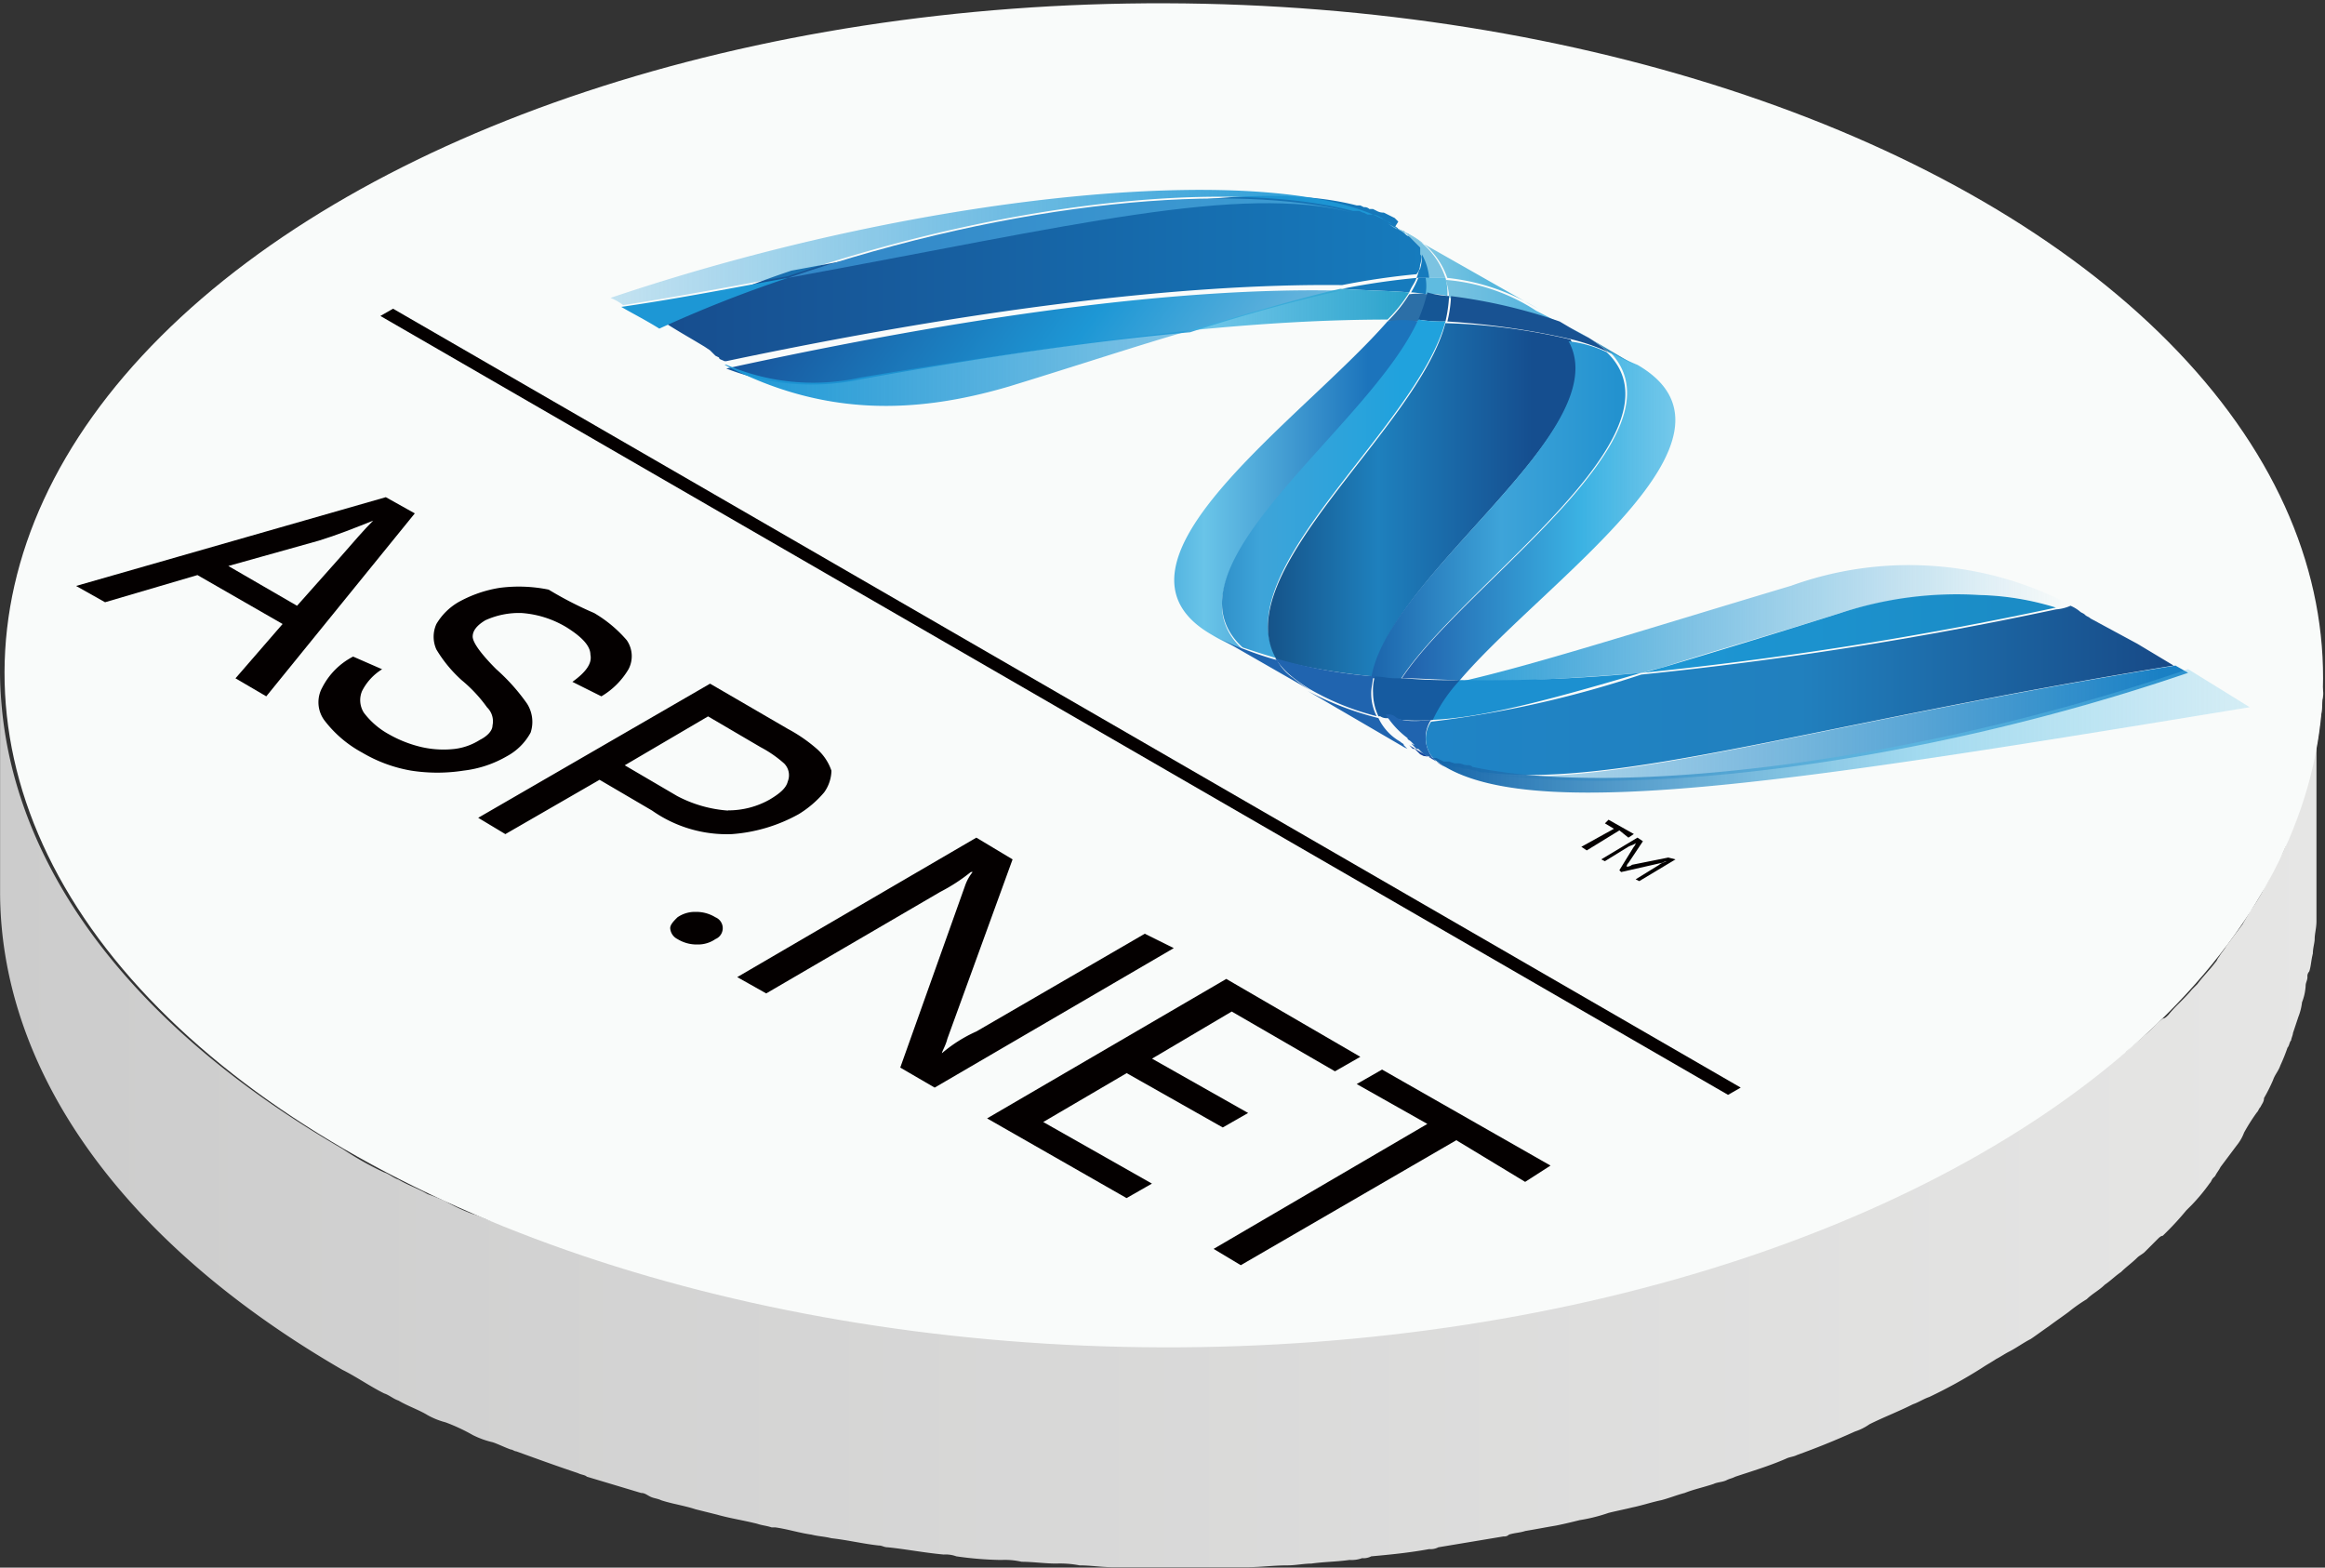
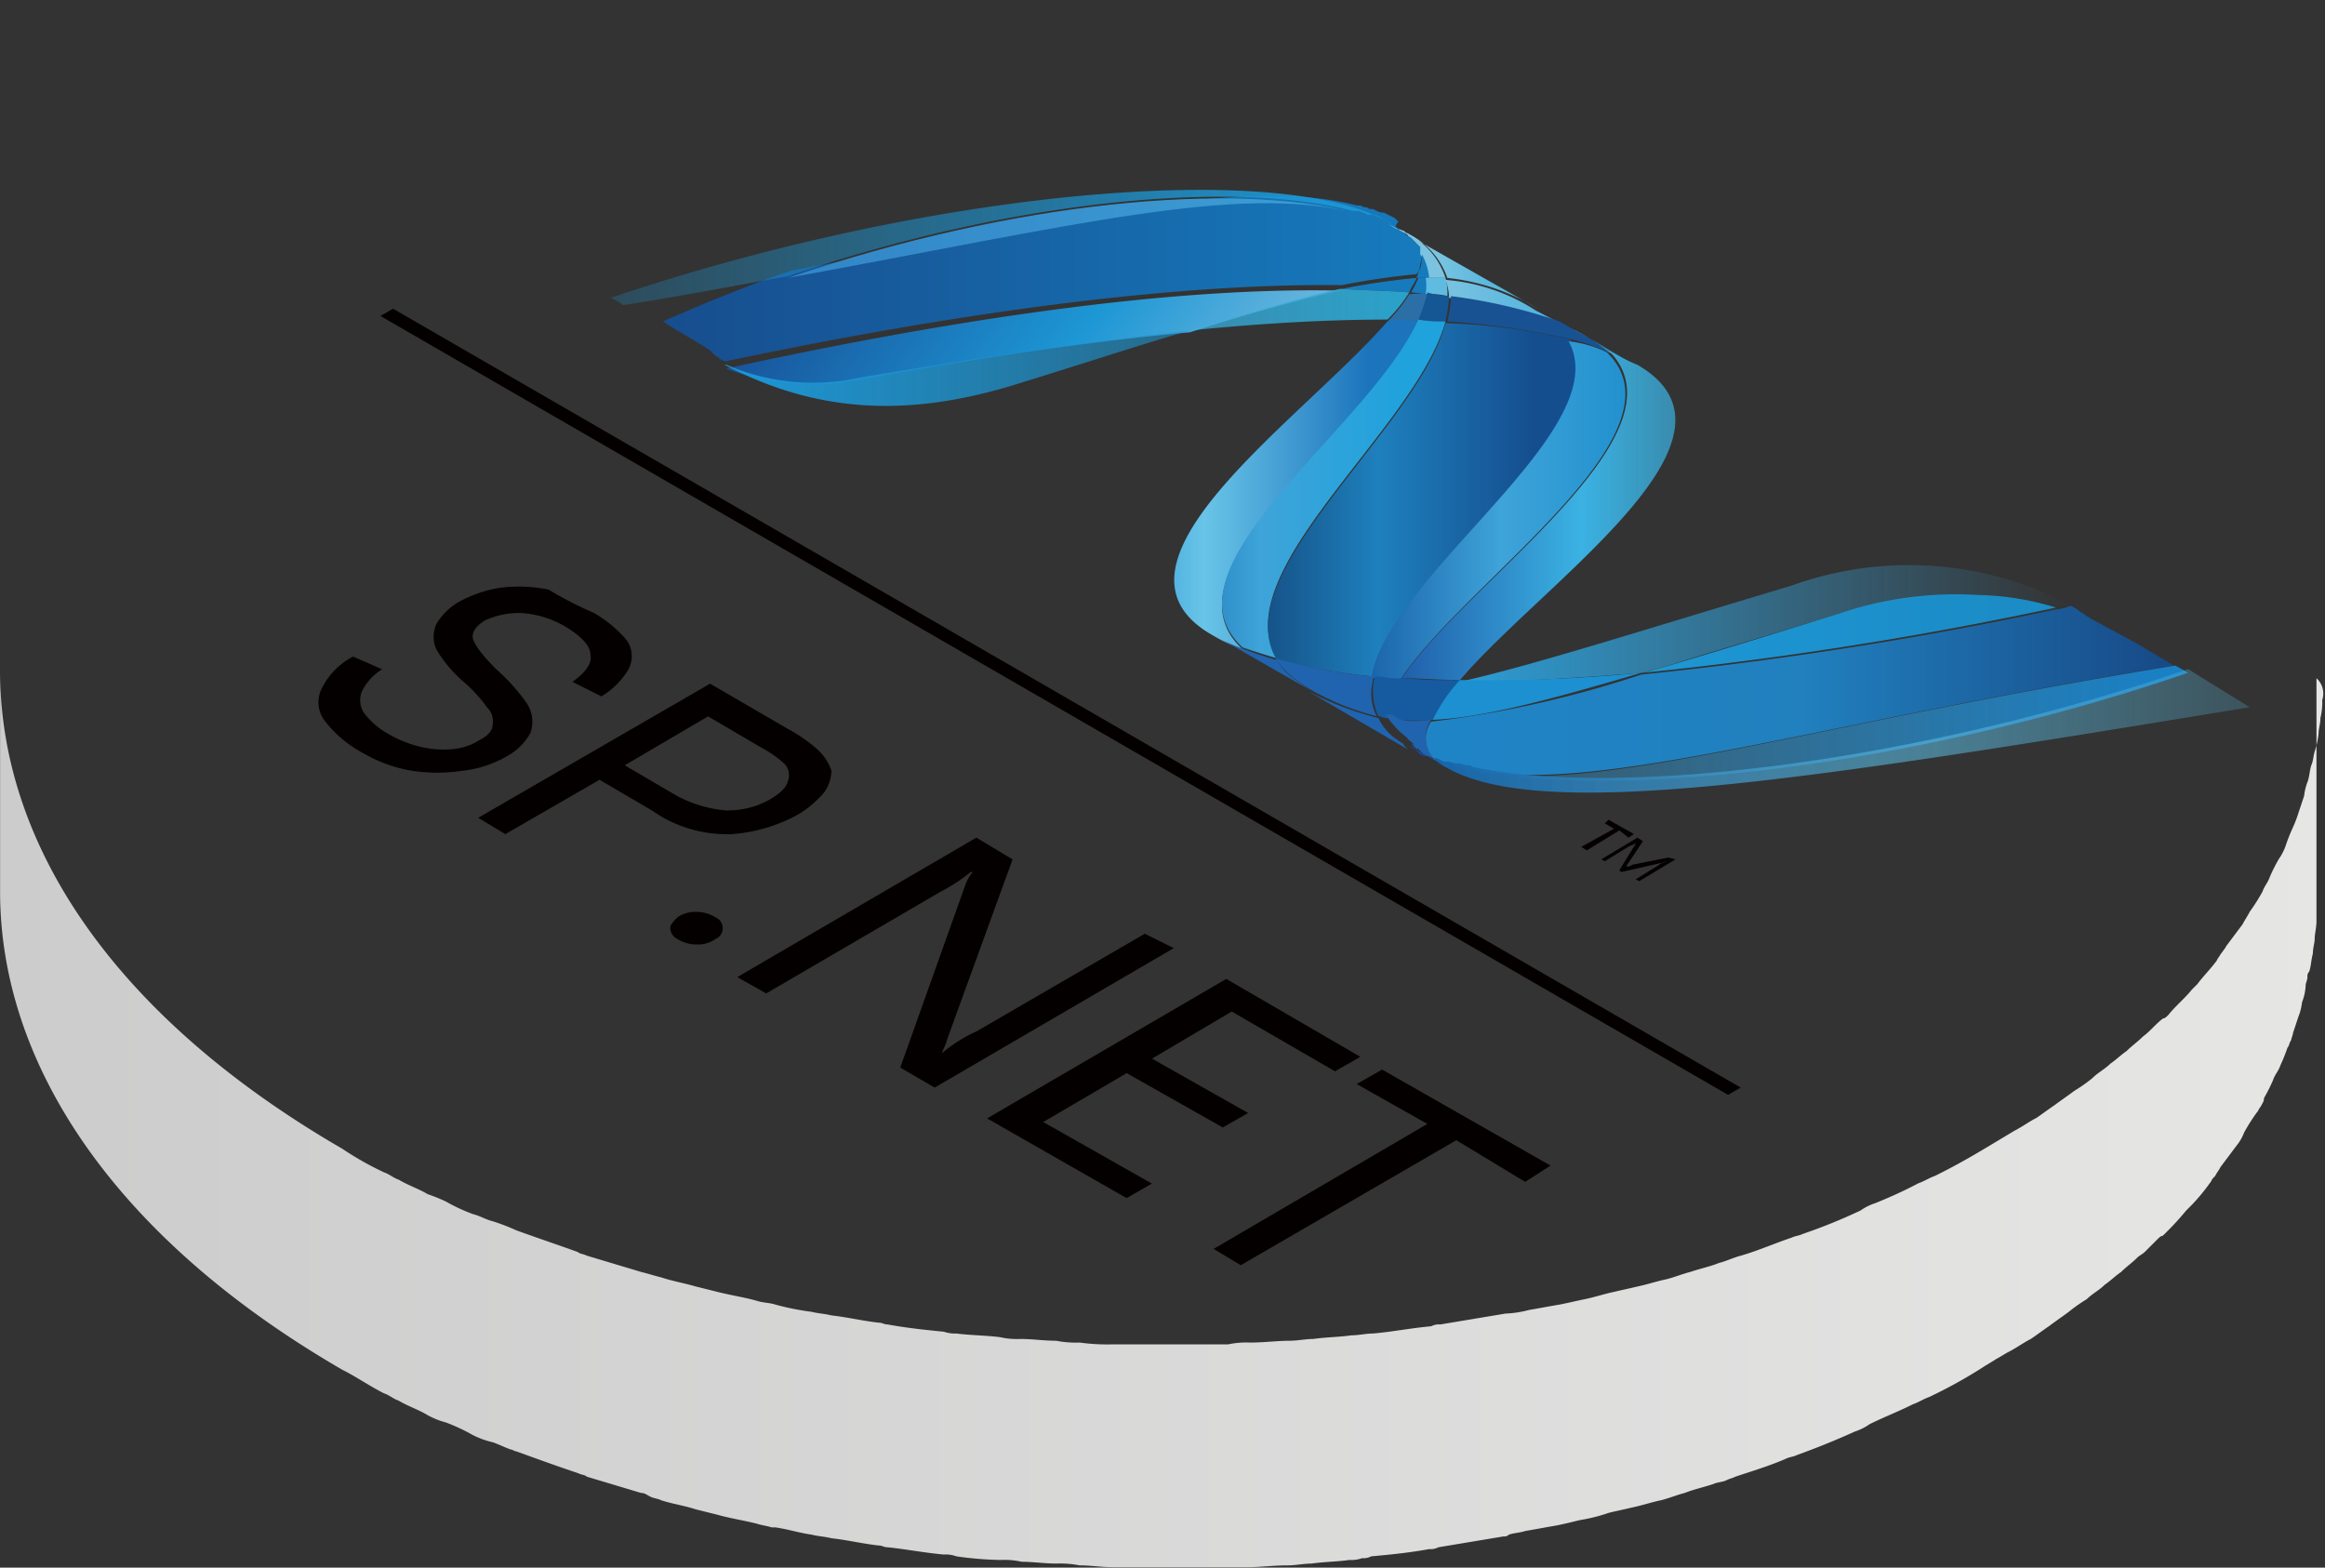
<svg xmlns="http://www.w3.org/2000/svg" width="116.138" height="78.304" viewBox="0 0 116.138 78.304">
  <rect x="0" y="0" width="116.138" height="78.304" fill="#333333" stroke="none" />
  <defs>
    <style>
      .cls-1 {
        fill: url(#linear-gradient);
      }

      .cls-2 {
        fill: #f9fbfa;
      }

      .cls-3 {
        fill: #18499e;
      }

      .cls-4 {
        fill: #040000;
      }

      .cls-5 {
        fill: url(#linear-gradient-2);
      }

      .cls-6 {
        fill: url(#linear-gradient-3);
      }

      .cls-7 {
        fill: #7cc3e1;
      }

      .cls-8 {
        fill: #167bbd;
      }

      .cls-9 {
        fill: url(#linear-gradient-4);
      }

      .cls-10 {
        fill: url(#linear-gradient-5);
      }

      .cls-11 {
        fill: #5fbbe0;
      }

      .cls-12 {
        fill: url(#linear-gradient-6);
      }

      .cls-13 {
        fill: #2c6fa7;
      }

      .cls-14 {
        fill: #155695;
      }

      .cls-15 {
        fill: #1d97d5;
      }

      .cls-16 {
        fill: url(#linear-gradient-7);
      }

      .cls-17 {
        fill: url(#linear-gradient-8);
      }

      .cls-18 {
        fill: #185292;
      }

      .cls-19 {
        fill: #328ab9;
      }

      .cls-20 {
        fill: url(#linear-gradient-9);
      }

      .cls-21 {
        fill: url(#linear-gradient-10);
      }

      .cls-22 {
        fill: url(#linear-gradient-11);
      }

      .cls-23 {
        fill: url(#linear-gradient-12);
      }

      .cls-24 {
        fill: url(#linear-gradient-13);
      }

      .cls-25 {
        fill: url(#linear-gradient-14);
      }

      .cls-26 {
        fill: url(#linear-gradient-15);
      }

      .cls-27 {
        fill: url(#linear-gradient-16);
      }

      .cls-28 {
        fill: #2064af;
      }

      .cls-29 {
        fill: #1c90d0;
      }

      .cls-30 {
        fill: #165ba0;
      }

      .cls-31 {
        fill: url(#linear-gradient-17);
      }

      .cls-32 {
        fill: url(#linear-gradient-18);
      }

      .cls-33 {
        fill: url(#linear-gradient-19);
      }
    </style>
    <linearGradient id="linear-gradient" x1="0.002" y1="0.501" x2="1" y2="0.501" gradientUnits="objectBoundingBox">
      <stop offset="0" stop-color="#ccc" />
      <stop offset="1" stop-color="#e6e6e5" />
    </linearGradient>
    <linearGradient id="linear-gradient-2" x1="0.056" y1="0.426" x2="1.1" y2="0.547" gradientUnits="objectBoundingBox">
      <stop offset="0" stop-color="#18559c" />
      <stop offset="0.5" stop-color="#1d97d5" />
      <stop offset="0.918" stop-color="#7dbddf" />
      <stop offset="1" stop-color="#7dbddf" />
    </linearGradient>
    <linearGradient id="linear-gradient-3" x1="-0.003" y1="0.535" x2="1" y2="0.535" gradientUnits="objectBoundingBox">
      <stop offset="0" stop-color="#174d8e" />
      <stop offset="1" stop-color="#167bbd" />
    </linearGradient>
    <linearGradient id="linear-gradient-4" x1="-0.001" y1="0.506" x2="1" y2="0.506" gradientUnits="objectBoundingBox">
      <stop offset="0" stop-color="#1d97d5" stop-opacity="0.247" />
      <stop offset="1" stop-color="#1d97d5" />
    </linearGradient>
    <linearGradient id="linear-gradient-5" x1="0.001" y1="0.502" x2="1.001" y2="0.502" gradientUnits="objectBoundingBox">
      <stop offset="0" stop-color="#3286c7" />
      <stop offset="1" stop-color="#3e9ed4" />
    </linearGradient>
    <linearGradient id="linear-gradient-6" x1="-0.001" y1="0.483" x2="0.996" y2="0.483" gradientUnits="objectBoundingBox">
      <stop offset="0" stop-color="#96d0e6" />
      <stop offset="0.703" stop-color="#58b7dd" />
      <stop offset="1" stop-color="#58b7dd" />
    </linearGradient>
    <linearGradient id="linear-gradient-7" x1="0.002" y1="0.514" x2="0.998" y2="0.514" gradientUnits="objectBoundingBox">
      <stop offset="0" stop-color="#3bb2e3" stop-opacity="0.698" />
      <stop offset="1" stop-color="#2aa2ca" />
    </linearGradient>
    <linearGradient id="linear-gradient-8" x1="0.004" y1="0.479" x2="0.994" y2="0.479" gradientUnits="objectBoundingBox">
      <stop offset="0" stop-color="#79c3e0" />
      <stop offset="1" stop-color="#44adde" />
    </linearGradient>
    <linearGradient id="linear-gradient-9" y1="0.503" x2="1.001" y2="0.503" gradientUnits="objectBoundingBox">
      <stop offset="0" stop-color="#1d97d5" />
      <stop offset="1" stop-color="#1d97d5" stop-opacity="0.549" />
    </linearGradient>
    <linearGradient id="linear-gradient-10" x1="-0.001" y1="0.499" x2="1.003" y2="0.499" gradientUnits="objectBoundingBox">
      <stop offset="0" stop-color="#1b8acc" />
      <stop offset="0.35" stop-color="#69c4e8" />
      <stop offset="0.846" stop-color="#1c74bc" />
      <stop offset="1" stop-color="#1c74bc" />
    </linearGradient>
    <linearGradient id="linear-gradient-11" x1="0.003" y1="0.503" x2="1" y2="0.503" gradientUnits="objectBoundingBox">
      <stop offset="0" stop-color="#1970b0" />
      <stop offset="0.36" stop-color="#3ea4d9" />
      <stop offset="0.846" stop-color="#20a2dd" />
      <stop offset="1" stop-color="#20a2dd" />
    </linearGradient>
    <linearGradient id="linear-gradient-12" x1="-0.001" y1="0.494" x2="1" y2="0.494" gradientUnits="objectBoundingBox">
      <stop offset="0" stop-color="#1d97d5" />
      <stop offset="0.874" stop-color="#1b8cc6" />
      <stop offset="1" stop-color="#1b8cc6" />
    </linearGradient>
    <linearGradient id="linear-gradient-13" y1="0.498" x2="0.999" y2="0.498" gradientUnits="objectBoundingBox">
      <stop offset="0" stop-color="#124174" />
      <stop offset="0.39" stop-color="#1e80bd" />
      <stop offset="0.78" stop-color="#154e8f" />
      <stop offset="1" stop-color="#154e8f" />
    </linearGradient>
    <linearGradient id="linear-gradient-14" x1="0.006" y1="0.495" x2="1.003" y2="0.495" gradientUnits="objectBoundingBox">
      <stop offset="0" stop-color="#1c65ac" />
      <stop offset="0.4" stop-color="#3ea4d9" />
      <stop offset="0.846" stop-color="#1d8ecd" />
      <stop offset="1" stop-color="#1d8ecd" />
    </linearGradient>
    <linearGradient id="linear-gradient-15" x1="-0.004" y1="0.503" x2="0.997" y2="0.503" gradientUnits="objectBoundingBox">
      <stop offset="0" stop-color="#205eaa" />
      <stop offset="0.5" stop-color="#3bb2e3" />
      <stop offset="1" stop-color="#3bb2e3" stop-opacity="0.42" />
    </linearGradient>
    <linearGradient id="linear-gradient-16" x1="-0.001" y1="0.494" x2="1.001" y2="0.494" gradientUnits="objectBoundingBox">
      <stop offset="0" stop-color="#2c9dd6" />
      <stop offset="1" stop-color="#3ea2d7" stop-opacity="0" />
    </linearGradient>
    <linearGradient id="linear-gradient-17" x1="0.002" y1="0.494" x2="1.002" y2="0.494" gradientUnits="objectBoundingBox">
      <stop offset="0" stop-color="#1f84c6" />
      <stop offset="0.5" stop-color="#2180be" />
      <stop offset="1" stop-color="#174986" />
    </linearGradient>
    <linearGradient id="linear-gradient-18" x1="-0.002" y1="0.491" x2="0.998" y2="0.491" gradientUnits="objectBoundingBox">
      <stop offset="0" stop-color="#3e9ed4" stop-opacity="0.329" />
      <stop offset="0.961" stop-color="#1a80c4" />
      <stop offset="1" stop-color="#1a80c4" />
    </linearGradient>
    <linearGradient id="linear-gradient-19" x1="0.001" y1="0.511" x2="0.999" y2="0.511" gradientUnits="objectBoundingBox">
      <stop offset="0" stop-color="#1665a9" />
      <stop offset="0.6" stop-color="#5dc0e7" stop-opacity="0.549" />
      <stop offset="1" stop-color="#5dc0e7" stop-opacity="0.235" />
    </linearGradient>
  </defs>
  <g id="ASP_NET" data-name="ASP NET" transform="translate(0)">
    <g id="Group_16135" data-name="Group 16135" transform="translate(0 0)">
      <g id="Group_16134" data-name="Group 16134">
        <path id="Path_21851" data-name="Path 21851" class="cls-1" d="M309.7,404.448a3.394,3.394,0,0,1-.09.9c0,.271-.09.543-.09.724a3.981,3.981,0,0,1-.181.9c-.09.271-.09.543-.181.724-.09.271-.09.543-.181.814a2.8,2.8,0,0,0-.181.724l-.271.814a6.242,6.242,0,0,1-.271.724,9.387,9.387,0,0,0-.362.9,2.71,2.71,0,0,1-.362.724,8.413,8.413,0,0,0-.452.9c-.09.271-.271.452-.362.724a9.536,9.536,0,0,1-.633,1c-.09.181-.271.452-.362.633l-.814,1.086c-.09.181-.271.362-.362.543-.091.091-.091.181-.181.271-.271.362-.633.724-.9,1.086l-.271.271c-.362.452-.814.814-1.176,1.267-.09.09-.181.181-.271.181-.362.271-.633.633-1,.9-.271.271-.543.452-.814.724-.271.181-.543.452-.814.633-.271.271-.633.452-.9.724a7.826,7.826,0,0,1-.9.633c-.362.271-.633.452-1,.724-.271.181-.633.452-.9.633-.362.181-.724.452-1.086.633l-1.357.814c-.9.543-1.719,1-2.624,1.448-.271.09-.543.271-.814.362a23.148,23.148,0,0,1-2.172,1,2.71,2.71,0,0,0-.724.362,27.635,27.635,0,0,1-2.9,1.176c-.181.09-.362.09-.543.181-.814.271-1.629.633-2.533.9-.362.09-.724.271-1.086.362-.452.181-.9.271-1.448.452-.362.09-.814.271-1.176.362-.452.09-1,.271-1.448.362-.362.09-.814.181-1.176.271-.452.09-1,.271-1.448.362s-.814.181-1.267.271c-.543.09-1,.181-1.538.271a5.3,5.3,0,0,1-1.176.181l-3.257.543a.816.816,0,0,0-.452.09c-1,.09-1.9.271-2.9.362-.362,0-.724.091-1.086.091-.633.09-1.267.09-1.9.181-.362,0-.814.09-1.176.09-.633,0-1.267.09-1.991.09a4.405,4.405,0,0,0-1.086.09h-5.791a9.834,9.834,0,0,1-1.629-.09,5.159,5.159,0,0,1-1.176-.09c-.633,0-1.176-.09-1.81-.09a3.711,3.711,0,0,1-1-.09c-.724-.09-1.448-.09-2.172-.181a1.766,1.766,0,0,1-.633-.09c-.9-.09-1.81-.181-2.8-.362-.181,0-.271-.09-.452-.09-.814-.09-1.538-.271-2.353-.362-.362-.09-.633-.09-1-.181a12.811,12.811,0,0,1-1.81-.362c-.271-.09-.633-.09-.9-.181-.633-.181-1.267-.271-1.991-.452l-1.086-.271c-.633-.181-1.176-.271-1.719-.452-.362-.09-.633-.181-1-.271l-2.714-.814c-.181-.09-.362-.09-.452-.181-1-.362-2.081-.724-3.076-1.086a10.146,10.146,0,0,0-1.176-.452c-.362-.09-.633-.271-1-.362a9.136,9.136,0,0,1-1.357-.633,9.39,9.39,0,0,0-.9-.362c-.452-.271-1-.452-1.448-.724-.271-.09-.452-.271-.724-.362a15.473,15.473,0,0,1-2.081-1.176c-11.4-6.605-17.1-15.2-17.1-23.887v11.039c0,8.6,5.7,17.282,17.1,23.887.724.362,1.357.814,2.081,1.176.271.09.452.271.724.362.452.271,1,.452,1.448.724a3.781,3.781,0,0,0,.9.362,9.132,9.132,0,0,1,1.357.633,4.412,4.412,0,0,0,1,.362c.271.09.633.271.9.362.09,0,.181.09.271.09,1,.362,1.991.724,3.076,1.086.181.09.362.09.452.181l2.714.814c.181,0,.271.09.452.181s.362.091.543.181c.543.181,1.176.271,1.719.452l1.086.271c.633.181,1.267.271,1.991.452.271.091.452.091.724.181h.181c.633.09,1.176.271,1.81.362.362.09.633.09,1,.181.814.091,1.538.271,2.353.362.181,0,.271.09.452.09h0c.9.09,1.81.271,2.8.362a1.54,1.54,0,0,1,.633.09,17.57,17.57,0,0,0,2.172.181h.09a3.711,3.711,0,0,1,1,.09c.543,0,1.176.09,1.719.09a5.159,5.159,0,0,1,1.176.09c.543,0,1.086.09,1.629.09h6.786c.633,0,1.267-.09,1.991-.09.362,0,.814-.09,1.176-.09.633-.09,1.267-.09,1.9-.181a1.54,1.54,0,0,0,.633-.09.816.816,0,0,0,.452-.09c1-.09,1.9-.181,2.9-.362a.816.816,0,0,0,.452-.09l3.257-.543a.332.332,0,0,0,.271-.09c.271-.09.543-.09.814-.181.543-.09,1-.181,1.538-.271.452-.091.814-.181,1.176-.271a8.474,8.474,0,0,0,1.448-.362c.362-.091.814-.181,1.176-.271.452-.09,1-.271,1.448-.362.362-.09.814-.271,1.176-.362.452-.181.9-.271,1.448-.452.181-.09.452-.09.633-.181s.271-.09.452-.181c.814-.271,1.719-.543,2.533-.9.181-.09.362-.09.543-.181,1-.362,1.9-.724,2.9-1.176a2.71,2.71,0,0,0,.724-.362c.724-.362,1.448-.633,2.172-1,.271-.09.543-.271.814-.362a24.374,24.374,0,0,0,2.624-1.448c.271-.181.452-.271.724-.452.181-.09.452-.271.633-.362.362-.181.724-.452,1.086-.633.271-.181.633-.452.9-.633.362-.271.633-.452,1-.724a7.82,7.82,0,0,1,.9-.633c.271-.271.633-.452.9-.724.271-.181.543-.452.814-.633.271-.271.543-.452.814-.724.09-.09.271-.181.362-.271l.633-.633c.09-.09.181-.181.271-.181a15.014,15.014,0,0,0,1.176-1.267l.271-.271a9.581,9.581,0,0,0,.9-1.086c.09-.09.09-.181.181-.271l.09-.09c.09-.181.181-.271.271-.452l.814-1.086a2.269,2.269,0,0,0,.362-.633,9.537,9.537,0,0,1,.633-1c.091-.09.091-.181.181-.271.09-.181.181-.271.181-.452a8.419,8.419,0,0,0,.452-.9c.09-.271.271-.452.362-.724a9.388,9.388,0,0,0,.362-.9c.09-.09.09-.271.181-.362,0-.09.09-.271.09-.362l.271-.814a2.8,2.8,0,0,0,.181-.724,2.642,2.642,0,0,0,.181-.814c0-.181.09-.271.09-.452a.332.332,0,0,1,.09-.271c.09-.271.09-.543.181-.9,0-.271.09-.543.09-.724,0-.271.09-.543.09-.9V403.362A1.029,1.029,0,0,1,309.7,404.448Z" transform="translate(-193.7 -369.484)" />
        <g id="Group_16133" data-name="Group 16133" transform="translate(0.131)">
-           <ellipse id="Ellipse_355" data-name="Ellipse 355" class="cls-2" cx="33.569" cy="57.908" rx="33.569" ry="57.908" transform="translate(0 67.137) rotate(-89.837)" />
-         </g>
+           </g>
      </g>
    </g>
    <g id="Group_16184" data-name="Group 16184" transform="translate(3.8 9.486)">
      <g id="Group_16136" data-name="Group 16136" transform="translate(32.573 8.377)">
        <path id="Path_21852" data-name="Path 21852" class="cls-3" d="M233.9,385.7Z" transform="translate(-233.9 -385.7)" />
      </g>
      <g id="Group_16137" data-name="Group 16137" transform="translate(0 15.344)">
-         <path id="Path_21853" data-name="Path 21853" class="cls-4" d="M214.82,394.214l-7.419,9.139-1.538-.9,2.353-2.714-4.253-2.443-4.615,1.357-1.448-.814,15.472-4.434Zm-9.32,2.624,3.438,1.991,2.172-2.443c.633-.724,1.176-1.357,1.629-1.81-.9.362-1.81.724-2.714,1l-4.524,1.267" transform="translate(-197.9 -393.4)" />
-       </g>
+         </g>
      <g id="Group_16138" data-name="Group 16138" transform="translate(12.112 19.809)">
        <path id="Path_21854" data-name="Path 21854" class="cls-4" d="M225.052,399.66a6.447,6.447,0,0,1,1.629,1.357,1.4,1.4,0,0,1,.09,1.448,3.841,3.841,0,0,1-1.357,1.357l-1.448-.724c.633-.452,1-.9.9-1.357,0-.452-.452-.9-1.176-1.357a5.028,5.028,0,0,0-2.262-.724,4.052,4.052,0,0,0-1.81.362c-.452.271-.633.543-.633.814s.362.814,1.176,1.629a9.814,9.814,0,0,1,1.538,1.719,1.7,1.7,0,0,1,.181,1.448,2.923,2.923,0,0,1-1.176,1.176,5.6,5.6,0,0,1-2.172.724,8.5,8.5,0,0,1-2.624,0,7.185,7.185,0,0,1-2.443-.9,5.887,5.887,0,0,1-1.9-1.629,1.521,1.521,0,0,1-.09-1.629,3.565,3.565,0,0,1,1.538-1.538l1.448.633a2.72,2.72,0,0,0-1,1.086,1.164,1.164,0,0,0,.09,1.086,3.925,3.925,0,0,0,1.267,1.086,6.063,6.063,0,0,0,1.629.633,4.942,4.942,0,0,0,1.629.09,3.04,3.04,0,0,0,1.267-.452c.362-.181.633-.452.633-.724a.969.969,0,0,0-.271-.9,7.191,7.191,0,0,0-1.267-1.357,6.655,6.655,0,0,1-1.267-1.538,1.542,1.542,0,0,1,0-1.267,3.073,3.073,0,0,1,1.086-1.086,6.242,6.242,0,0,1,2.081-.724,7.4,7.4,0,0,1,2.443.09A18.223,18.223,0,0,0,225.052,399.66Z" transform="translate(-211.286 -398.334)" />
      </g>
      <g id="Group_16139" data-name="Group 16139" transform="translate(20.087 24.664)">
        <path id="Path_21855" data-name="Path 21855" class="cls-4" d="M237.382,409.129a5.242,5.242,0,0,1-1.267,1.086,8.047,8.047,0,0,1-3.348,1,6.488,6.488,0,0,1-3.981-1.176l-2.624-1.538-4.705,2.714L220.1,410.4l11.582-6.7,3.891,2.262a7.733,7.733,0,0,1,1.448,1,2.537,2.537,0,0,1,.724,1.086A1.928,1.928,0,0,1,237.382,409.129Zm-4.8.9a4.2,4.2,0,0,0,2.081-.543c.452-.271.814-.543.9-.9a.831.831,0,0,0-.181-.9,5.91,5.91,0,0,0-1.176-.814l-2.624-1.538-4.162,2.443,2.624,1.538a6.413,6.413,0,0,0,2.533.724" transform="translate(-220.1 -403.7)" />
      </g>
      <g id="Group_16140" data-name="Group 16140" transform="translate(29.678 36.064)">
        <path id="Path_21856" data-name="Path 21856" class="cls-4" d="M232.962,416.571a.588.588,0,0,1,0,1.086,1.529,1.529,0,0,1-.9.271,1.824,1.824,0,0,1-1-.271.654.654,0,0,1-.362-.543c0-.181.181-.362.362-.543a1.529,1.529,0,0,1,.9-.271A1.824,1.824,0,0,1,232.962,416.571Z" transform="translate(-230.7 -416.3)" />
      </g>
      <g id="Group_16141" data-name="Group 16141" transform="translate(33.026 32.355)">
        <path id="Path_21857" data-name="Path 21857" class="cls-4" d="M256.206,417.719l-11.944,6.967-1.719-1,3.257-9.139a2.269,2.269,0,0,1,.362-.633h-.09a8.913,8.913,0,0,1-1.538,1l-8.686,5.067-1.448-.814,11.944-6.967,1.81,1.086-3.257,8.958c-.09.362-.271.633-.271.724h0a7.078,7.078,0,0,1,1.719-1.086L254.758,417Z" transform="translate(-234.4 -412.2)" />
      </g>
      <g id="Group_16142" data-name="Group 16142" transform="translate(45.512 39.412)">
        <path id="Path_21858" data-name="Path 21858" class="cls-4" d="M266.839,423.891l-1.267.724-5.157-2.986-3.981,2.353,4.8,2.714-1.267.724-4.8-2.714L251,427.148l5.429,3.076-1.267.724-6.967-3.981L260.143,420Z" transform="translate(-248.2 -420)" />
      </g>
      <g id="Group_16143" data-name="Group 16143" transform="translate(56.822 43.936)">
        <path id="Path_21859" data-name="Path 21859" class="cls-4" d="M277.529,429.8l-1.267.814-3.438-2.081-10.767,6.243-1.357-.814,10.677-6.243-3.529-1.991,1.267-.724Z" transform="translate(-260.7 -425)" />
      </g>
      <g id="Group_16183" data-name="Group 16183" transform="translate(15.201)">
        <g id="Group_16144" data-name="Group 16144" transform="translate(50.76 1.862)">
          <path id="Path_21860" data-name="Path 21860" class="cls-3" d="M270.8,378.5Z" transform="translate(-270.8 -378.5)" />
        </g>
        <g id="Group_16145" data-name="Group 16145" transform="translate(17.282 5.014)">
          <path id="Path_21861" data-name="Path 21861" class="cls-5" d="M264.473,382c-1.991.452-4.434,1.086-7.51,2.081-4.976.452-10.5,1.267-16.468,2.353a11.751,11.751,0,0,1-6.7-.543C245.834,383.265,256.42,381.817,264.473,382Z" transform="translate(-233.8 -381.983)" />
        </g>
        <g id="Group_16146" data-name="Group 16146" transform="translate(14.115 0.301)">
          <path id="Path_21862" data-name="Path 21862" class="cls-6" d="M266.945,378.336l.09.09.181.091.09.09c.09.09.181.181.271.181l.09.09.09.09.091.09.09.09.09.09.09.091.09.09v.09a1.992,1.992,0,0,1-.09.724.691.691,0,0,1-.181.452,36.79,36.79,0,0,0-3.71.543c-8.143-.09-18.73,1.267-30.764,3.8h-.09c-.181-.09-.271-.09-.271-.181l-.181-.09-.091-.091-.09-.09-.09-.09-.271-.181c-.9-.543-1.086-.633-1.81-1.086l-.271-.181c2.081-.9,4.253-1.81,6.424-2.533,14.3-2.624,22.53-4.705,28.23-3.257h.181l.181.09a.332.332,0,0,1,.271.09h.181l.181.09a.684.684,0,0,0,.362.09l.181.09.181.09.181.09.09.091.09.09C266.854,378.336,266.854,378.336,266.945,378.336Z" transform="translate(-230.3 -376.775)" />
        </g>
        <g id="Group_16147" data-name="Group 16147" transform="translate(51.031 2.043)">
          <path id="Path_21863" data-name="Path 21863" class="cls-7" d="M273.272,381.052h-.9a1.819,1.819,0,0,0-.362-1.176h0v-.362h0l-.09-.09h0l-.09-.09h0l-.09-.09h0l-.09-.09h0l-.091-.091h0c-.09-.09-.181-.09-.181-.181h0l-.09-.09h0l-.09-.09h-.09c.09.09.271.09.362.181A3.839,3.839,0,0,1,273.272,381.052Z" transform="translate(-271.1 -378.7)" />
        </g>
        <g id="Group_16148" data-name="Group 16148" transform="translate(51.755 3.22)">
          <path id="Path_21864" data-name="Path 21864" class="cls-8" d="M272.171,380a2.948,2.948,0,0,1,.362,1.176H271.9c.09-.181.09-.362.181-.452A2.248,2.248,0,0,0,272.171,380Z" transform="translate(-271.9 -380)" />
        </g>
        <g id="Group_16149" data-name="Group 16149" transform="translate(11.491)">
          <path id="Path_21865" data-name="Path 21865" class="cls-9" d="M266.216,378.033a.316.316,0,0,1,.181.09l-.181-.09c.181.09.271.181.452.271-.09,0-.09-.09-.181-.09l-.09-.09-.181-.09-.181-.09-.09-.09-.181-.09a.684.684,0,0,0-.362-.09h-.181l-.181-.09c-.09,0-.181-.091-.271-.091H264.5c-5.881-1.538-16.829-.633-28.23,3.257-2.533.452-5.338,1-8.234,1.448a2.5,2.5,0,0,0-.633-.362C243.506,376.4,260.878,374.956,266.216,378.033Z" transform="translate(-227.4 -376.442)" />
        </g>
        <g id="Group_16150" data-name="Group 16150" transform="translate(20.358 0.428)">
          <path id="Path_21866" data-name="Path 21866" class="cls-10" d="M237.2,380.883c11.4-3.891,22.349-4.8,28.23-3.257C259.73,376.178,251.5,378.259,237.2,380.883Z" transform="translate(-237.2 -376.915)" />
        </g>
        <g id="Group_16151" data-name="Group 16151" transform="translate(48.046 4.396)">
          <path id="Path_21867" data-name="Path 21867" class="cls-8" d="M271.51,381.3c-.09.271-.271.452-.362.724-1.086-.09-2.172-.09-3.348-.181a36.818,36.818,0,0,1,3.71-.543Z" transform="translate(-267.8 -381.3)" />
        </g>
        <g id="Group_16152" data-name="Group 16152" transform="translate(51.484 4.396)">
          <path id="Path_21868" data-name="Path 21868" class="cls-8" d="M272.5,381.3v.814c-.271,0-.633-.09-.9-.09a5.325,5.325,0,0,0,.362-.724h.543Z" transform="translate(-271.6 -381.3)" />
        </g>
        <g id="Group_16153" data-name="Group 16153" transform="translate(52.208 4.396)">
          <path id="Path_21869" data-name="Path 21869" class="cls-11" d="M273.4,381.3a3.078,3.078,0,0,1,.09.9h0a4.4,4.4,0,0,0-1.086-.091,2.46,2.46,0,0,0,0-.814h1Z" transform="translate(-272.4 -381.3)" />
        </g>
        <g id="Group_16154" data-name="Group 16154" transform="translate(50.308 1.681)">
          <path id="Path_21870" data-name="Path 21870" class="cls-12" d="M277.81,382.553a10.782,10.782,0,0,0-4.524-1.538,3.831,3.831,0,0,0-2.081-2.262.691.691,0,0,0-.452-.181h0c-.181-.09-.271-.181-.452-.271l.181.09Z" transform="translate(-270.3 -378.3)" />
        </g>
        <g id="Group_16155" data-name="Group 16155" transform="translate(50.308 5.17)">
          <path id="Path_21871" data-name="Path 21871" class="cls-13" d="M272.291,382.2a4,4,0,0,1-.452,1.357H270.3a7.136,7.136,0,0,0,1.086-1.357A3.032,3.032,0,0,1,272.291,382.2Z" transform="translate(-270.3 -382.156)" />
        </g>
        <g id="Group_16156" data-name="Group 16156" transform="translate(51.846 5.12)">
          <path id="Path_21872" data-name="Path 21872" class="cls-14" d="M273.538,382.281a7.1,7.1,0,0,1-.181,1.267,6.848,6.848,0,0,1-1.357-.09,7.961,7.961,0,0,0,.452-1.357A4.54,4.54,0,0,0,273.538,382.281Z" transform="translate(-272 -382.1)" />
        </g>
        <g id="Group_16157" data-name="Group 16157" transform="translate(12.034 4.396)">
-           <path id="Path_21873" data-name="Path 21873" class="cls-15" d="M236.324,381.3a62.99,62.99,0,0,0-6.424,2.533c-.724-.452-1.448-.814-1.9-1.086C231.076,382.3,233.791,381.752,236.324,381.3Z" transform="translate(-228 -381.3)" />
-         </g>
+           </g>
        <g id="Group_16158" data-name="Group 16158" transform="translate(40.445 4.939)">
          <path id="Path_21874" data-name="Path 21874" class="cls-16" d="M270.348,382.081a7.136,7.136,0,0,1-1.086,1.357c-2.986,0-6.243.181-9.862.543,3.076-.9,5.519-1.629,7.51-2.081h0C268.177,381.99,269.262,381.99,270.348,382.081Z" transform="translate(-259.4 -381.9)" />
        </g>
        <g id="Group_16159" data-name="Group 16159" transform="translate(53.203 4.486)">
          <path id="Path_21875" data-name="Path 21875" class="cls-17" d="M280.648,384.3a8.02,8.02,0,0,0-1.538-.724,24.057,24.057,0,0,0-5.429-1.267,2.677,2.677,0,0,0-.181-.9,9.656,9.656,0,0,1,4.524,1.538Z" transform="translate(-273.5 -381.4)" />
        </g>
        <g id="Group_16160" data-name="Group 16160" transform="translate(53.293 5.301)">
          <path id="Path_21876" data-name="Path 21876" class="cls-18" d="M280.658,384.381a9.477,9.477,0,0,1,1,.724,10.645,10.645,0,0,0-1.81-.633,38.217,38.217,0,0,0-6.243-.9,6.109,6.109,0,0,0,.181-1.267,26.689,26.689,0,0,1,5.429,1.267C279.662,383.838,280.115,384.11,280.658,384.381Z" transform="translate(-273.6 -382.3)" />
        </g>
        <g id="Group_16161" data-name="Group 16161" transform="translate(60.351 7.382)">
          <path id="Path_21877" data-name="Path 21877" class="cls-19" d="M281.4,384.6l2.443,1.448c-.452-.271-.9-.452-1.448-.724A6.9,6.9,0,0,0,281.4,384.6Z" transform="translate(-281.4 -384.6)" />
        </g>
        <g id="Group_16162" data-name="Group 16162" transform="translate(17.191 7.02)">
          <path id="Path_21878" data-name="Path 21878" class="cls-20" d="M240.486,386.553c5.972-1,11.491-1.81,16.468-2.353-2.533.724-5.519,1.719-9.048,2.8-4.615,1.357-9.229,1.538-14.206-1.086h.09A10.921,10.921,0,0,0,240.486,386.553Z" transform="translate(-233.7 -384.2)" />
        </g>
        <g id="Group_16163" data-name="Group 16163" transform="translate(39.655 6.5)">
          <path id="Path_21879" data-name="Path 21879" class="cls-21" d="M270.717,383.693c-2.443,5.429-13.12,12.4-8.777,16.377a8.021,8.021,0,0,1-1.538-.724c-6.153-3.529,4.434-10.677,8.777-15.653A4.383,4.383,0,0,1,270.717,383.693Z" transform="translate(-258.527 -383.625)" />
        </g>
        <g id="Group_16164" data-name="Group 16164" transform="translate(42.041 6.477)">
          <path id="Path_21880" data-name="Path 21880" class="cls-22" d="M272.326,383.69c-1.448,5.338-11.039,12.486-8.415,16.83-.633-.181-1.176-.362-1.719-.543-4.343-3.981,6.334-10.948,8.777-16.377A6.847,6.847,0,0,0,272.326,383.69Z" transform="translate(-261.164 -383.6)" />
        </g>
        <g id="Group_16165" data-name="Group 16165" transform="translate(63.065 20.184)">
          <path id="Path_21881" data-name="Path 21881" class="cls-23" d="M305.03,399.429a191.5,191.5,0,0,1-20.63,3.257c.362-.09.633-.181,1-.271,2.443-.724,5.429-1.629,8.867-2.714a18.5,18.5,0,0,1,6.967-.9A13.925,13.925,0,0,1,305.03,399.429Z" transform="translate(-284.4 -398.749)" />
        </g>
        <g id="Group_16166" data-name="Group 16166" transform="translate(44.339 6.658)">
          <path id="Path_21882" data-name="Path 21882" class="cls-24" d="M278.811,384.614c2.443,4.434-9.048,11.672-9.862,16.829a32.953,32.953,0,0,1-4.8-.814c-2.624-4.343,7.057-11.582,8.415-16.83A30.77,30.77,0,0,1,278.811,384.614Z" transform="translate(-263.704 -383.8)" />
        </g>
        <g id="Group_16167" data-name="Group 16167" transform="translate(49.493 7.563)">
          <path id="Path_21883" data-name="Path 21883" class="cls-25" d="M281.163,385.343c4.253,4.072-7.238,11.582-10.315,16.377H270.4c-.362,0-.633-.09-1-.09.814-5.157,12.305-12.4,9.862-16.83A5.848,5.848,0,0,1,281.163,385.343Z" transform="translate(-269.4 -384.8)" />
        </g>
        <g id="Group_16168" data-name="Group 16168" transform="translate(51.031 8.015)">
          <path id="Path_21884" data-name="Path 21884" class="cls-26" d="M282.863,386.024c6.243,3.619-4.615,10.767-8.867,15.744-1,0-1.991-.09-2.9-.09,3.076-4.705,14.567-12.215,10.315-16.377A10.809,10.809,0,0,0,282.863,386.024Z" transform="translate(-271.1 -385.3)" />
        </g>
        <g id="Group_16169" data-name="Group 16169" transform="translate(53.927 18.755)">
          <path id="Path_21885" data-name="Path 21885" class="cls-27" d="M304.7,399.1c-.181.09-.452.09-.633.181a13.924,13.924,0,0,0-3.8-.633,20.236,20.236,0,0,0-6.967.9c-3.438,1.086-6.334,1.9-8.867,2.714-.362.09-.724.181-1,.271-3.348.271-6.424.452-9.139.452,3.619-.814,8.686-2.443,16.558-4.8A17.313,17.313,0,0,1,304.7,399.1Z" transform="translate(-274.3 -397.17)" />
        </g>
        <g id="Group_16170" data-name="Group 16170" transform="translate(41.621 22.221)">
          <path id="Path_21886" data-name="Path 21886" class="cls-28" d="M263.867,402.267a2.566,2.566,0,0,0,.814.9,7.832,7.832,0,0,0,.9.633L260.7,401a8.021,8.021,0,0,0,1.538.724A17.07,17.07,0,0,0,263.867,402.267Z" transform="translate(-260.7 -401)" />
        </g>
        <g id="Group_16171" data-name="Group 16171" transform="translate(44.698 23.397)">
          <path id="Path_21887" data-name="Path 21887" class="cls-28" d="M268.986,403.2c0,.271-.09.543-.09.814a2.5,2.5,0,0,0,.271,1.176,13.022,13.022,0,0,1-3.348-1.357,7.83,7.83,0,0,1-.9-.633,3.89,3.89,0,0,1-.814-.9A24.737,24.737,0,0,0,268.986,403.2Z" transform="translate(-264.1 -402.3)" />
        </g>
        <g id="Group_16172" data-name="Group 16172" transform="translate(52.479 24.121)">
          <path id="Path_21888" data-name="Path 21888" class="cls-29" d="M283.2,403.1c-4.886,1.448-8.053,2.262-10.5,2.353a7.788,7.788,0,0,1,1.357-1.991A81.056,81.056,0,0,0,283.2,403.1Z" transform="translate(-272.7 -403.1)" />
        </g>
        <g id="Group_16173" data-name="Group 16173" transform="translate(49.584 24.302)">
          <path id="Path_21889" data-name="Path 21889" class="cls-30" d="M273.843,403.481a7.789,7.789,0,0,0-1.357,1.991,9.29,9.29,0,0,1-2.262-.09.544.544,0,0,1-.362-.09h-.09a2.786,2.786,0,0,1-.271-1.176,2.505,2.505,0,0,1,.09-.814c.362,0,.633.091,1,.091h.452A26.358,26.358,0,0,0,273.843,403.481Z" transform="translate(-269.5 -403.3)" />
        </g>
        <g id="Group_16174" data-name="Group 16174" transform="translate(46.326 25.026)">
          <path id="Path_21890" data-name="Path 21890" class="cls-28" d="M269.429,405.457a2.653,2.653,0,0,0,1.086,1.176c.09.091.181.091.181.181h0l.09.09h0l.09.091-.181-.091-4.8-2.8A15.638,15.638,0,0,0,269.429,405.457Z" transform="translate(-265.9 -404.1)" />
        </g>
        <g id="Group_16175" data-name="Group 16175" transform="translate(50.217 26.202)">
          <path id="Path_21891" data-name="Path 21891" class="cls-28" d="M272.462,405.671h0a1.618,1.618,0,0,0,.09,1.9c-.09,0-.181-.091-.271-.091h0l-.181-.09h0l-.09-.09h0l-.091-.09h0l-.09-.09h-.09l-.09-.09h0l-.09-.09-.09-.09h0l.181.09-.09-.09h0l-.09-.09h0c-.09-.091-.181-.091-.181-.181A4.429,4.429,0,0,1,270.2,405.4h.09a.544.544,0,0,1,.362.09C270.924,405.762,271.648,405.762,272.462,405.671Z" transform="translate(-270.2 -405.4)" />
        </g>
        <g id="Group_16176" data-name="Group 16176" transform="translate(51.393 27.74)">
          <path id="Path_21892" data-name="Path 21892" class="cls-3" d="M272.676,407.733a1.623,1.623,0,0,0,.633.452L271.5,407.1h0l.09.09h0l.09.09h.091l.09.09h0l.09.09h0l.09.09h0l.181.09h0a1.84,1.84,0,0,1,.452.09Z" transform="translate(-271.5 -407.1)" />
        </g>
        <g id="Group_16177" data-name="Group 16177" transform="translate(52.227 20.773)">
          <path id="Path_21893" data-name="Path 21893" class="cls-31" d="M307.961,401.3l1.81,1.086c-17.915,2.9-27.778,6.153-34.383,5.338a.815.815,0,0,1-.452-.091c-.181,0-.362-.091-.543-.091s-.271-.09-.362-.09h-.181l-.181-.091H273.4l-.181-.09-.181-.091-.181-.09a1.494,1.494,0,0,1-.181-1.9,53.206,53.206,0,0,0,10.5-2.353,192.886,192.886,0,0,0,20.72-3.257,2.13,2.13,0,0,0,.724-.181,1.978,1.978,0,0,1,.452.271c.09.09.181.09.271.181s.181.09.271.181Z" transform="translate(-272.421 -399.4)" />
        </g>
        <g id="Group_16178" data-name="Group 16178" transform="translate(54.56 23.759)">
          <path id="Path_21894" data-name="Path 21894" class="cls-32" d="M310.107,402.7l.633.362c-13.753,4.705-28.411,6.334-35.74,4.886a.684.684,0,0,1,.362.09c.181,0,.271.09.452.09C282.238,408.853,292.191,405.6,310.107,402.7Z" transform="translate(-275 -402.7)" />
        </g>
        <g id="Group_16179" data-name="Group 16179" transform="translate(52.57 23.94)">
          <path id="Path_21895" data-name="Path 21895" class="cls-33" d="M313.607,404.8c-22.077,3.619-35.378,5.791-40.174,2.986a3.832,3.832,0,0,1-.633-.452h.181l.181.09.181.09h.271l.271.09h.181c.181,0,.271.09.452.09a.332.332,0,0,1,.271.09c7.329,1.538,21.987-.181,35.74-4.886Z" transform="translate(-272.8 -402.9)" />
        </g>
        <g id="Group_16180" data-name="Group 16180" transform="translate(59.989 31.45)">
          <path id="Path_21896" data-name="Path 21896" class="cls-4" d="M283.624,411.924l-.271.181-.452-.362-1.629,1-.271-.181,1.629-.9-.452-.271.181-.181Z" transform="translate(-281 -411.2)" />
        </g>
        <g id="Group_16181" data-name="Group 16181" transform="translate(60.984 32.355)">
          <path id="Path_21897" data-name="Path 21897" class="cls-4" d="M285.81,413.286,284,414.372l-.181-.09,1.176-.724c.091-.091.181-.091.362-.181-.091,0-.181.09-.271.09l-1.991.452-.09-.091.724-1.176a.316.316,0,0,0,.091-.181h0c-.091.091-.181.091-.362.181l-1.176.724-.181-.091,1.81-1.086.271.181-.724,1.086a.28.28,0,0,0-.09.181.4.4,0,0,0,.271-.091l1.81-.362Z" transform="translate(-282.1 -412.2)" />
        </g>
        <g id="Group_16182" data-name="Group 16182" transform="translate(0 5.934)">
          <path id="Path_21898" data-name="Path 21898" class="cls-4" d="M282.651,421.907l-.633.362L214.7,383.362l.633-.362Z" transform="translate(-214.7 -383)" />
        </g>
      </g>
    </g>
  </g>
</svg>